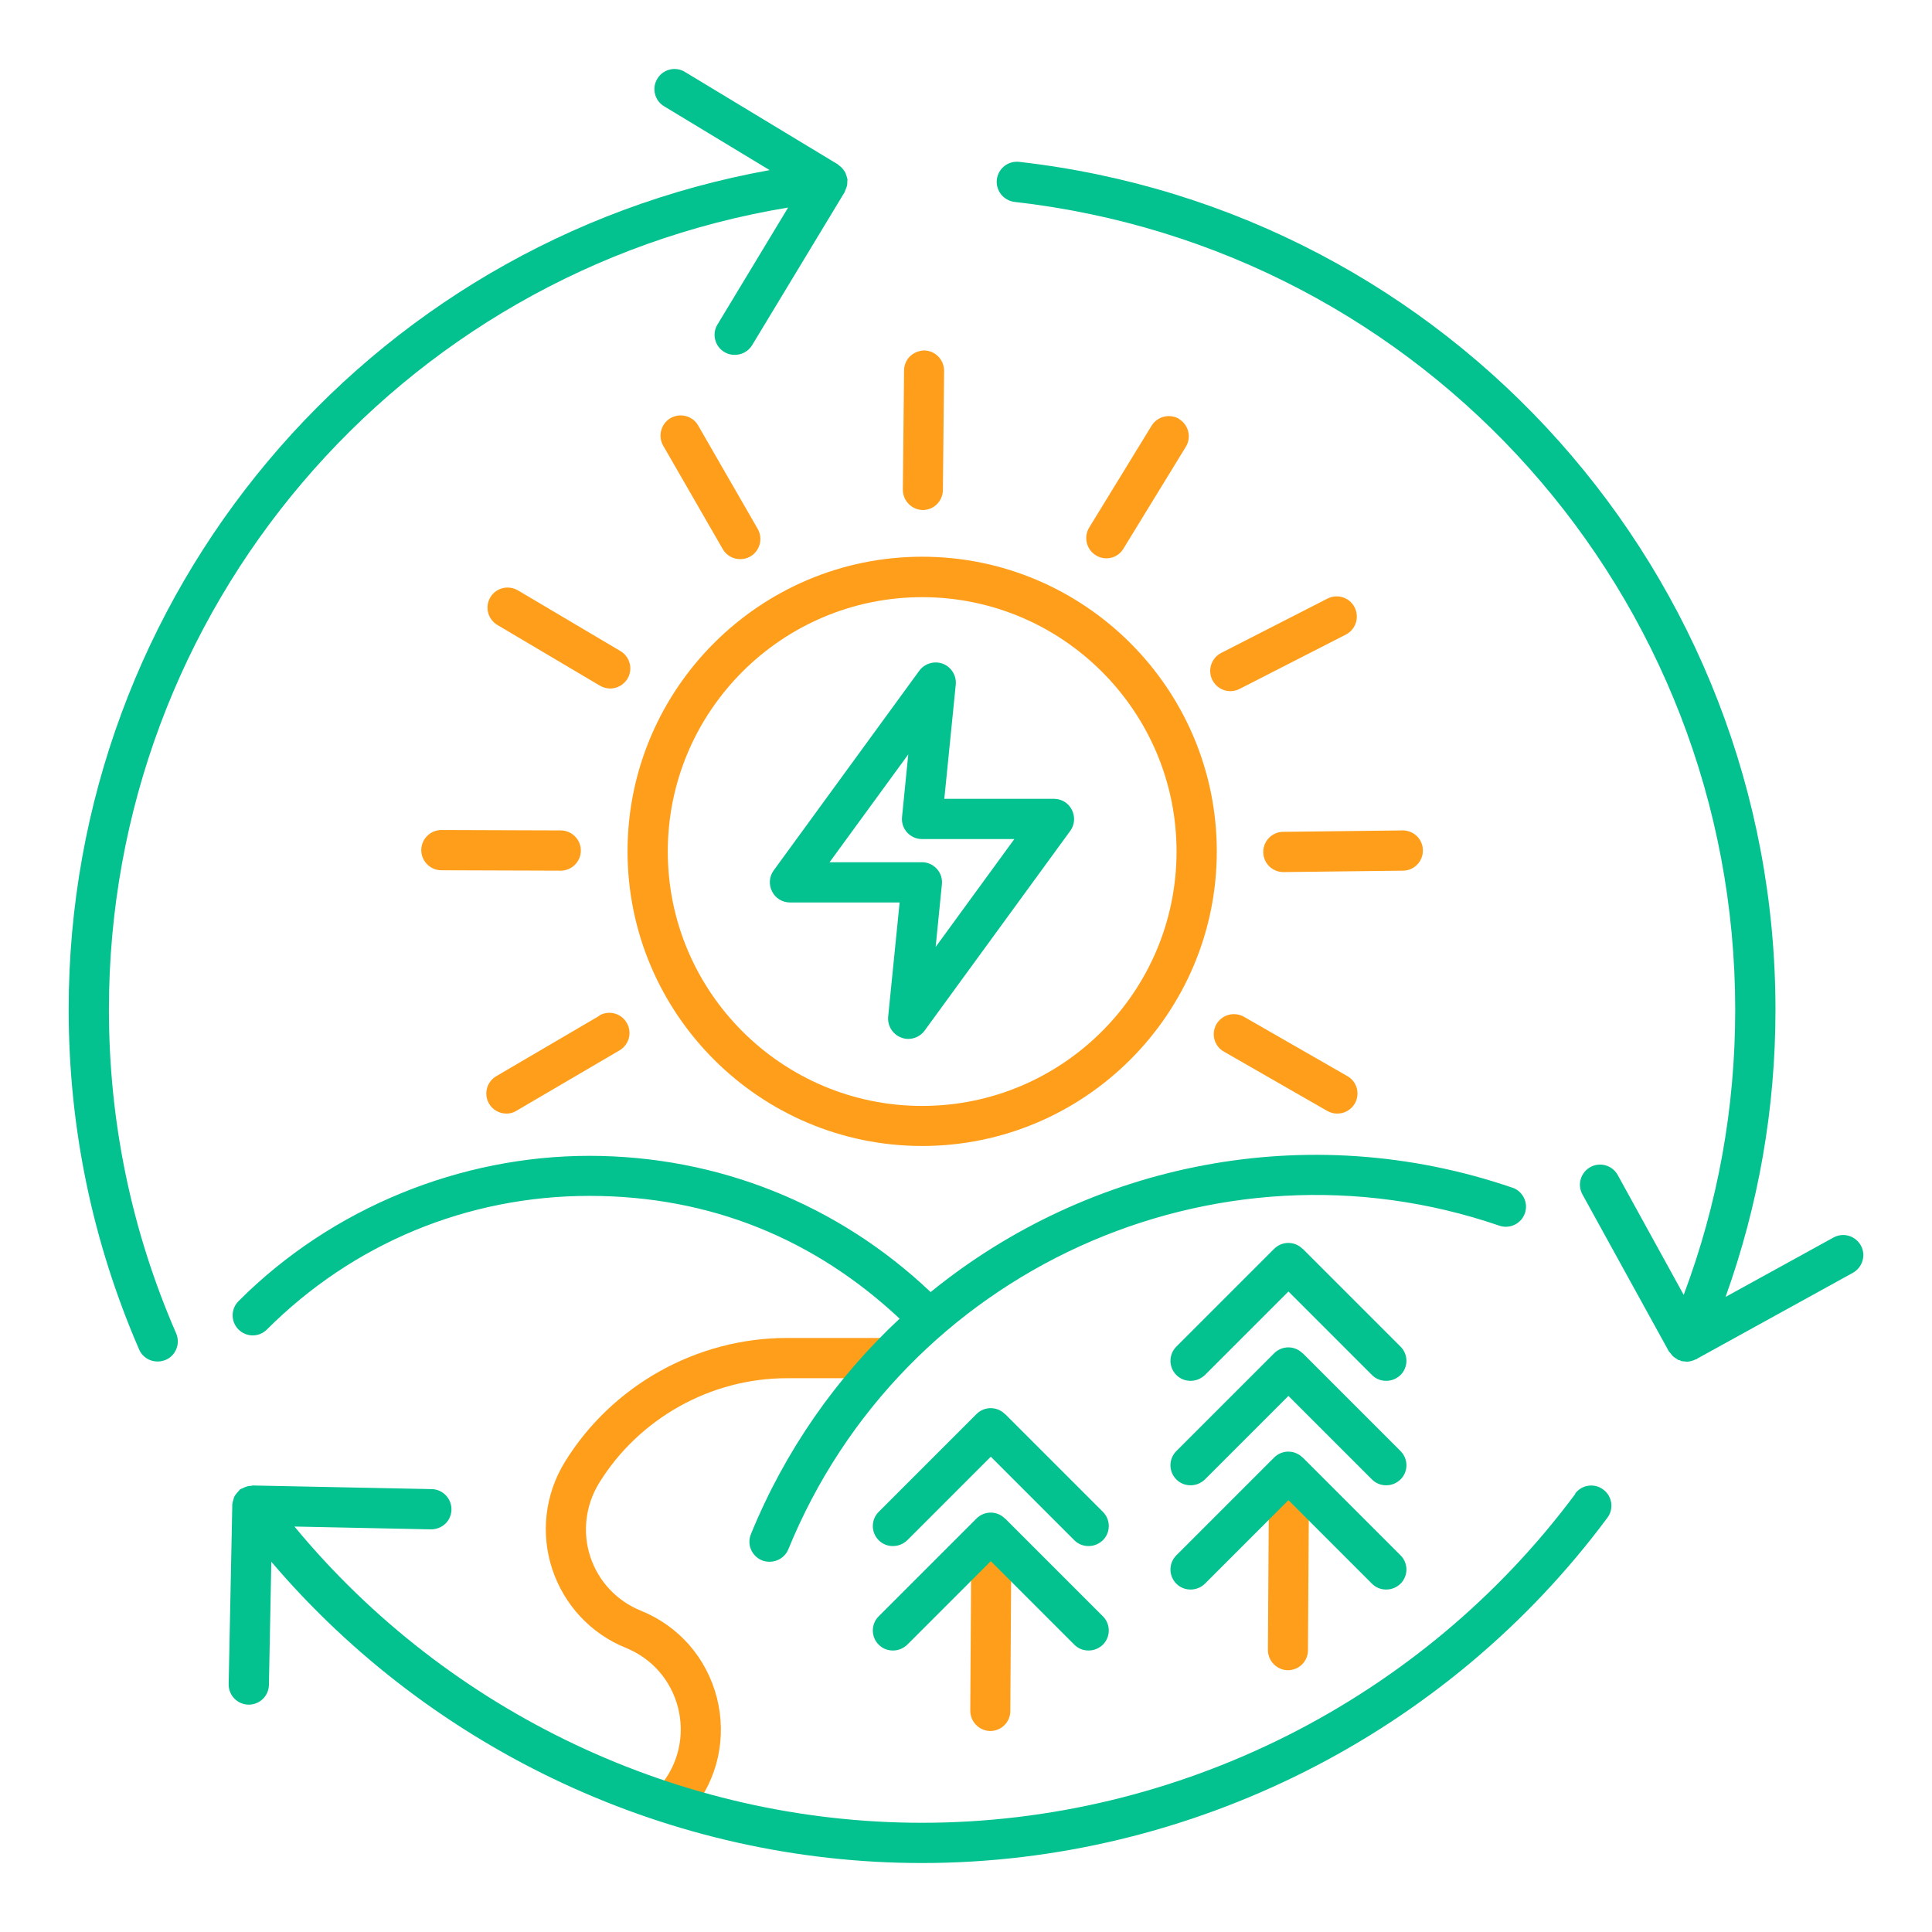
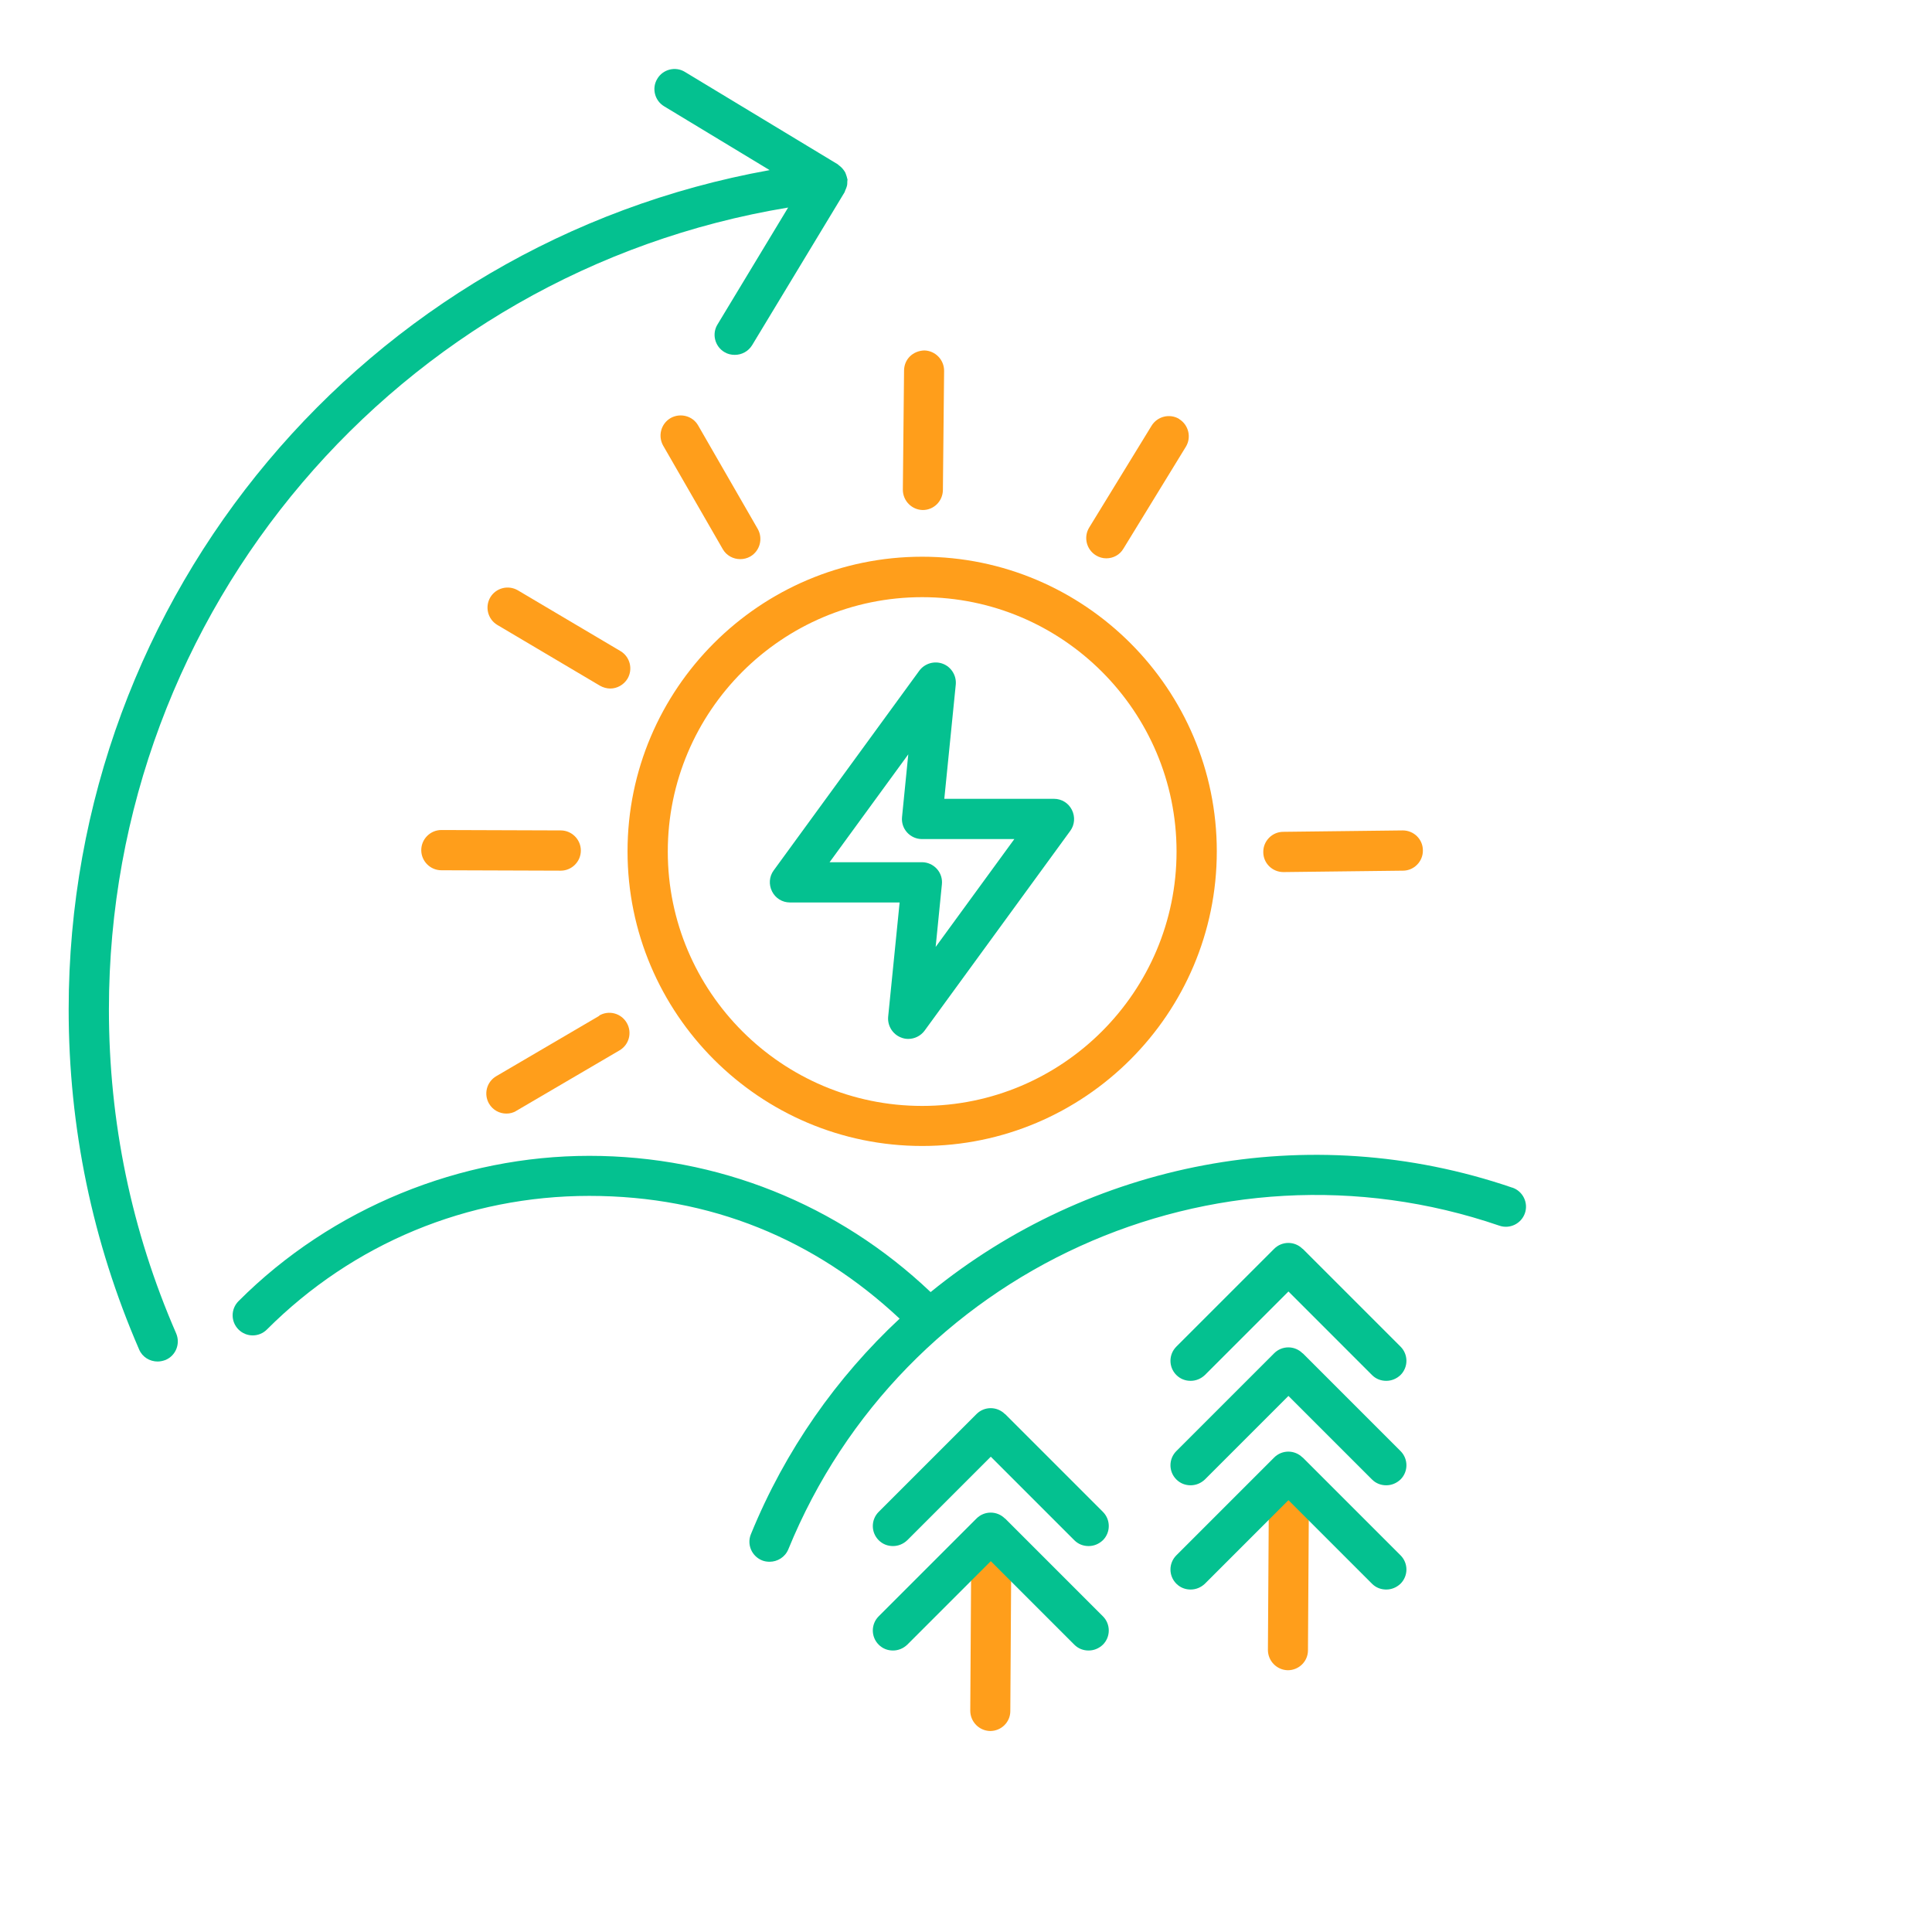
<svg xmlns="http://www.w3.org/2000/svg" width="96" height="96" viewBox="0 0 96 96" fill="none">
-   <path d="M33.602 90.343C33.382 90.343 33.152 90.273 32.972 90.113C32.542 89.763 32.482 89.133 32.832 88.703C33.722 87.623 34.032 86.213 33.692 84.853C33.342 83.493 32.402 82.413 31.102 81.883C29.362 81.183 28.032 79.753 27.442 77.973C26.852 76.193 27.082 74.253 28.062 72.653C30.402 68.843 34.622 66.483 39.092 66.483H44.122C44.672 66.483 45.122 66.933 45.122 67.483C45.122 68.033 44.672 68.483 44.122 68.483H39.092C35.312 68.483 31.742 70.483 29.762 73.703C29.092 74.803 28.932 76.133 29.332 77.353C29.732 78.573 30.652 79.553 31.842 80.033C33.742 80.803 35.112 82.383 35.622 84.363C36.122 86.343 35.672 88.393 34.372 89.973C34.172 90.213 33.892 90.343 33.602 90.343V90.343Z" fill="#FF9E1B" />
-   <path d="M78.282 74.223C70.682 84.463 58.542 90.573 45.812 90.573C33.772 90.573 22.272 85.103 14.632 75.853L21.412 75.993C21.982 75.993 22.422 75.563 22.432 75.013C22.442 74.463 22.002 74.003 21.452 73.993L12.562 73.813C12.562 73.813 12.482 73.833 12.442 73.833C12.362 73.833 12.292 73.853 12.212 73.883C12.172 73.893 12.132 73.913 12.092 73.933C12.042 73.963 11.982 73.973 11.932 74.003C11.912 74.023 11.892 74.053 11.872 74.073C11.842 74.103 11.812 74.143 11.782 74.173C11.732 74.233 11.682 74.293 11.642 74.373C11.622 74.413 11.612 74.453 11.602 74.503C11.572 74.583 11.552 74.663 11.542 74.753C11.542 74.773 11.542 74.783 11.542 74.793L11.362 83.683C11.352 84.233 11.792 84.693 12.342 84.703H12.362C12.902 84.703 13.352 84.273 13.362 83.723L13.482 77.603C21.502 87.023 33.382 92.573 45.802 92.573C59.162 92.573 71.902 86.153 79.872 75.413C80.202 74.973 80.112 74.343 79.662 74.013C79.222 73.683 78.592 73.773 78.262 74.223H78.282Z" fill="#04C190" />
  <path d="M5.412 50.163C5.412 30.293 19.782 13.513 39.162 10.313L35.652 16.123C35.362 16.593 35.522 17.213 35.992 17.493C36.152 17.593 36.332 17.633 36.512 17.633C36.852 17.633 37.182 17.463 37.372 17.153L41.972 9.543C41.972 9.543 41.992 9.463 42.012 9.433C42.042 9.373 42.062 9.313 42.082 9.243C42.102 9.173 42.102 9.103 42.102 9.033C42.102 8.993 42.112 8.953 42.112 8.913C42.112 8.893 42.092 8.873 42.092 8.853C42.082 8.783 42.052 8.723 42.032 8.653C42.012 8.593 41.992 8.543 41.952 8.493C41.922 8.443 41.882 8.403 41.842 8.353C41.792 8.303 41.742 8.253 41.682 8.213C41.662 8.203 41.652 8.183 41.642 8.173L34.032 3.573C33.562 3.283 32.942 3.443 32.662 3.913C32.372 4.383 32.532 5.003 33.002 5.283L38.242 8.453C18.192 12.063 3.412 29.523 3.412 50.163C3.412 56.023 4.592 61.703 6.912 67.053C7.072 67.433 7.442 67.653 7.832 67.653C7.962 67.653 8.102 67.623 8.232 67.573C8.742 67.353 8.972 66.763 8.752 66.253C6.532 61.153 5.412 55.743 5.412 50.163Z" fill="#04C190" />
-   <path d="M92.462 61.883C92.192 61.403 91.592 61.223 91.102 61.493L85.742 64.443C87.382 59.873 88.222 55.083 88.222 50.173C88.222 28.583 72.062 10.473 50.642 8.043C50.082 7.983 49.602 8.373 49.532 8.923C49.472 9.473 49.862 9.963 50.412 10.033C70.832 12.343 86.222 29.603 86.222 50.173C86.222 55.063 85.362 59.813 83.662 64.343L80.382 58.383C80.112 57.903 79.512 57.723 79.022 57.993C78.542 58.263 78.362 58.863 78.632 59.353L82.922 67.143C82.922 67.143 82.992 67.223 83.022 67.263C83.052 67.303 83.092 67.353 83.132 67.393C83.182 67.443 83.242 67.473 83.302 67.513C83.342 67.533 83.372 67.573 83.412 67.583C83.432 67.583 83.452 67.583 83.472 67.593C83.492 67.593 83.502 67.613 83.522 67.623C83.602 67.643 83.672 67.653 83.752 67.653C83.772 67.653 83.782 67.663 83.802 67.663C83.962 67.663 84.122 67.613 84.262 67.543H84.292C84.292 67.543 84.342 67.503 84.362 67.493L92.072 63.243C92.552 62.973 92.732 62.363 92.462 61.883V61.883Z" fill="#04C190" />
  <path d="M45.132 51.623C45.012 51.623 44.892 51.603 44.772 51.553C44.352 51.393 44.092 50.963 44.132 50.523L44.702 44.843H39.252C38.872 44.843 38.532 44.633 38.362 44.293C38.192 43.953 38.222 43.553 38.442 43.253L45.682 33.323C45.952 32.963 46.432 32.823 46.852 32.983C47.272 33.143 47.532 33.573 47.492 34.013L46.922 39.693H52.372C52.752 39.693 53.092 39.903 53.262 40.243C53.432 40.583 53.402 40.983 53.182 41.283L45.942 51.213C45.752 51.473 45.442 51.623 45.132 51.623V51.623ZM41.222 42.843H45.812C46.092 42.843 46.362 42.963 46.552 43.173C46.742 43.383 46.832 43.663 46.802 43.943L46.492 47.053L50.402 41.693H45.812C45.532 41.693 45.262 41.573 45.072 41.363C44.882 41.153 44.792 40.873 44.822 40.593L45.132 37.483L41.222 42.843Z" fill="#04C190" />
-   <path d="M61.142 34.343C61.292 34.343 61.452 34.303 61.592 34.233L66.872 31.533C67.362 31.283 67.562 30.683 67.312 30.183C67.062 29.683 66.462 29.493 65.962 29.743L60.682 32.443C60.192 32.693 59.992 33.293 60.242 33.793C60.422 34.143 60.772 34.343 61.132 34.343H61.142Z" fill="#FF9E1B" />
  <path d="M58.602 20.823C58.132 20.533 57.512 20.683 57.222 21.153L54.122 26.213C53.832 26.683 53.982 27.303 54.452 27.593C54.612 27.693 54.792 27.743 54.972 27.743C55.312 27.743 55.642 27.573 55.822 27.263L58.922 22.203C59.212 21.733 59.062 21.113 58.592 20.823H58.602Z" fill="#FF9E1B" />
  <path d="M45.932 17.413C45.352 17.433 44.932 17.853 44.922 18.403L44.862 24.333C44.862 24.883 45.302 25.333 45.852 25.343C46.402 25.343 46.842 24.903 46.852 24.353L46.912 18.423C46.912 17.873 46.472 17.423 45.922 17.413H45.932Z" fill="#FF9E1B" />
  <path d="M34.692 21.143C34.422 20.663 33.802 20.503 33.322 20.773C32.842 21.053 32.682 21.663 32.952 22.143L35.912 27.283C36.092 27.603 36.432 27.783 36.782 27.783C36.952 27.783 37.122 27.743 37.282 27.653C37.762 27.373 37.922 26.763 37.652 26.283L34.692 21.143Z" fill="#FF9E1B" />
  <path d="M30.832 32.353L25.732 29.333C25.252 29.053 24.642 29.213 24.362 29.683C24.082 30.163 24.242 30.773 24.712 31.053L29.812 34.073C29.972 34.163 30.152 34.213 30.322 34.213C30.662 34.213 30.992 34.033 31.182 33.723C31.462 33.243 31.302 32.633 30.832 32.353V32.353Z" fill="#FF9E1B" />
  <path d="M27.862 43.263C28.412 43.263 28.862 42.813 28.862 42.263C28.862 41.713 28.412 41.263 27.862 41.263L21.932 41.243C21.382 41.243 20.932 41.693 20.932 42.243C20.932 42.793 21.382 43.243 21.932 43.243L27.862 43.263Z" fill="#FF9E1B" />
  <path d="M29.782 50.473L24.662 53.473C24.182 53.753 24.022 54.363 24.302 54.843C24.492 55.163 24.822 55.333 25.162 55.333C25.332 55.333 25.512 55.293 25.662 55.193L30.782 52.193C31.262 51.913 31.422 51.303 31.142 50.823C30.862 50.343 30.252 50.183 29.772 50.463L29.782 50.473Z" fill="#FF9E1B" />
-   <path d="M66.952 53.473L61.812 50.523C61.332 50.253 60.722 50.413 60.442 50.893C60.172 51.373 60.332 51.983 60.812 52.253L65.952 55.203C66.112 55.293 66.282 55.333 66.452 55.333C66.802 55.333 67.132 55.153 67.322 54.833C67.592 54.353 67.432 53.743 66.952 53.473Z" fill="#FF9E1B" />
  <path d="M69.702 41.263H69.692L63.762 41.333C63.212 41.333 62.762 41.793 62.772 42.343C62.772 42.893 63.222 43.333 63.772 43.333H63.782L69.712 43.263C70.262 43.263 70.712 42.803 70.702 42.253C70.702 41.703 70.252 41.263 69.702 41.263Z" fill="#FF9E1B" />
  <path d="M45.822 56.943C37.752 56.943 31.182 50.373 31.182 42.303C31.182 34.233 37.752 27.663 45.822 27.663C53.892 27.663 60.462 34.233 60.462 42.303C60.462 50.373 53.892 56.943 45.822 56.943ZM45.822 29.673C38.852 29.673 33.182 35.343 33.182 42.313C33.182 49.283 38.852 54.953 45.822 54.953C52.792 54.953 58.462 49.283 58.462 42.313C58.462 35.343 52.792 29.673 45.822 29.673V29.673Z" fill="#FF9E1B" />
  <path d="M64.052 72.933C63.502 72.933 63.052 73.373 63.052 73.923L63.002 81.983C63.002 82.533 63.442 82.983 63.992 82.993C64.542 82.993 64.992 82.553 64.992 82.003L65.042 73.943C65.042 73.393 64.602 72.943 64.052 72.933Z" fill="#FF9E1B" />
  <path d="M49.262 75.953C48.712 75.953 48.262 76.393 48.262 76.943L48.212 85.003C48.212 85.553 48.652 86.003 49.202 86.013C49.752 86.013 50.202 85.573 50.202 85.023L50.252 76.963C50.252 76.413 49.812 75.963 49.262 75.953Z" fill="#FF9E1B" />
  <path d="M75.142 59.013C64.952 55.523 54.092 57.813 46.242 64.203C41.642 59.833 35.652 57.433 29.282 57.433C22.912 57.433 16.502 59.993 11.852 64.653C11.462 65.043 11.462 65.673 11.852 66.063C12.242 66.453 12.872 66.453 13.262 66.063C17.542 61.783 23.232 59.423 29.282 59.423C35.332 59.423 40.502 61.593 44.702 65.523C41.582 68.433 39.022 72.043 37.312 76.233C37.102 76.743 37.352 77.323 37.862 77.533C37.982 77.583 38.112 77.603 38.242 77.603C38.632 77.603 39.012 77.373 39.172 76.983C44.832 63.123 60.352 56.053 74.502 60.903C75.022 61.083 75.592 60.803 75.772 60.283C75.952 59.763 75.672 59.193 75.152 59.013H75.142Z" fill="#04C190" />
  <path d="M64.722 62.053C64.332 61.663 63.702 61.663 63.312 62.053L58.452 66.913C58.062 67.303 58.062 67.933 58.452 68.323C58.652 68.523 58.902 68.613 59.162 68.613C59.422 68.613 59.672 68.513 59.872 68.323L64.022 64.173L68.172 68.323C68.372 68.523 68.622 68.613 68.882 68.613C69.142 68.613 69.392 68.513 69.592 68.323C69.982 67.933 69.982 67.303 69.592 66.913L64.732 62.053H64.722Z" fill="#04C190" />
  <path d="M64.722 67.243C64.332 66.853 63.702 66.853 63.312 67.243L58.452 72.103C58.062 72.493 58.062 73.123 58.452 73.513C58.652 73.713 58.902 73.803 59.162 73.803C59.422 73.803 59.672 73.703 59.872 73.513L64.022 69.363L68.172 73.513C68.372 73.713 68.622 73.803 68.882 73.803C69.142 73.803 69.392 73.703 69.592 73.513C69.982 73.123 69.982 72.493 69.592 72.103L64.732 67.243H64.722Z" fill="#04C190" />
  <path d="M64.722 72.423C64.332 72.033 63.702 72.033 63.312 72.423L58.452 77.283C58.062 77.673 58.062 78.303 58.452 78.693C58.652 78.893 58.902 78.983 59.162 78.983C59.422 78.983 59.672 78.883 59.872 78.693L64.022 74.543L68.172 78.693C68.372 78.893 68.622 78.983 68.882 78.983C69.142 78.983 69.392 78.883 69.592 78.693C69.982 78.303 69.982 77.673 69.592 77.283L64.732 72.423H64.722Z" fill="#04C190" />
  <path d="M49.932 70.263C49.542 69.873 48.912 69.873 48.522 70.263L43.662 75.123C43.272 75.513 43.272 76.143 43.662 76.533C43.862 76.733 44.112 76.823 44.372 76.823C44.632 76.823 44.882 76.723 45.082 76.533L49.232 72.383L53.382 76.533C53.582 76.733 53.832 76.823 54.092 76.823C54.352 76.823 54.602 76.723 54.802 76.533C55.192 76.143 55.192 75.513 54.802 75.123L49.942 70.263H49.932Z" fill="#04C190" />
  <path d="M49.932 75.453C49.542 75.063 48.912 75.063 48.522 75.453L43.662 80.313C43.272 80.703 43.272 81.333 43.662 81.723C43.862 81.923 44.112 82.013 44.372 82.013C44.632 82.013 44.882 81.913 45.082 81.723L49.232 77.573L53.382 81.723C53.582 81.923 53.832 82.013 54.092 82.013C54.352 82.013 54.602 81.913 54.802 81.723C55.192 81.333 55.192 80.703 54.802 80.313L49.942 75.453H49.932Z" fill="#04C190" />
</svg>